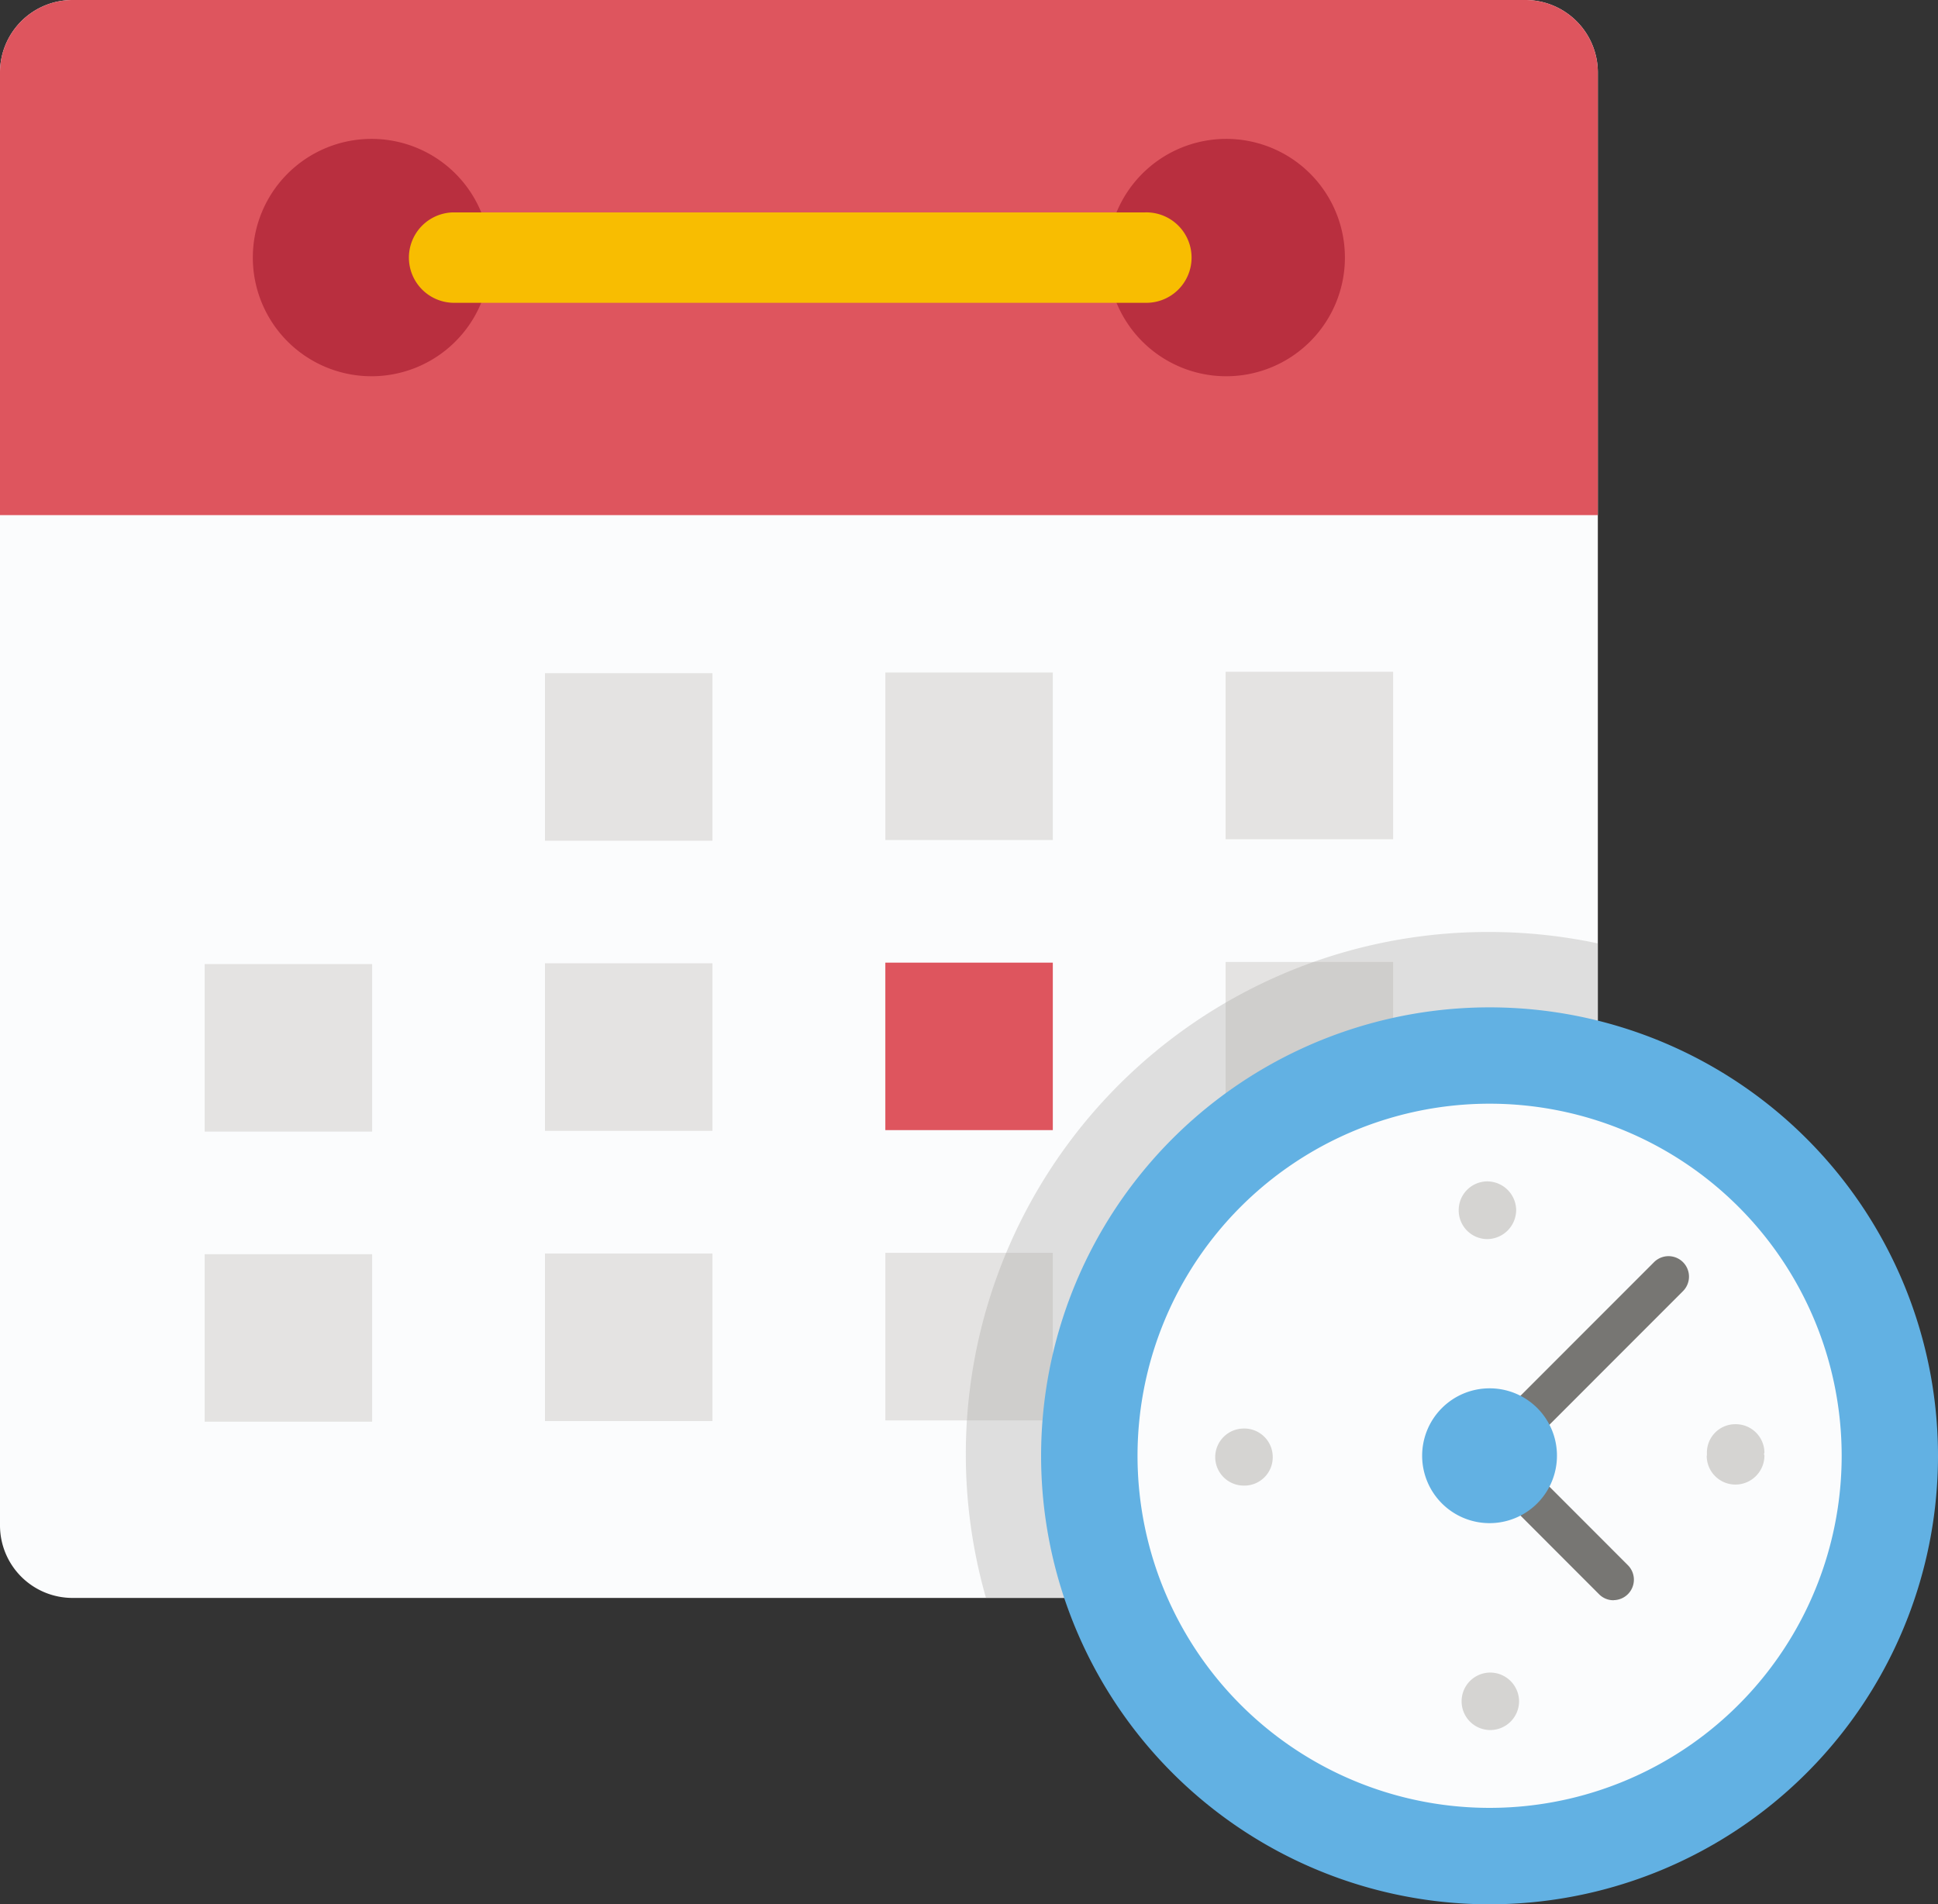
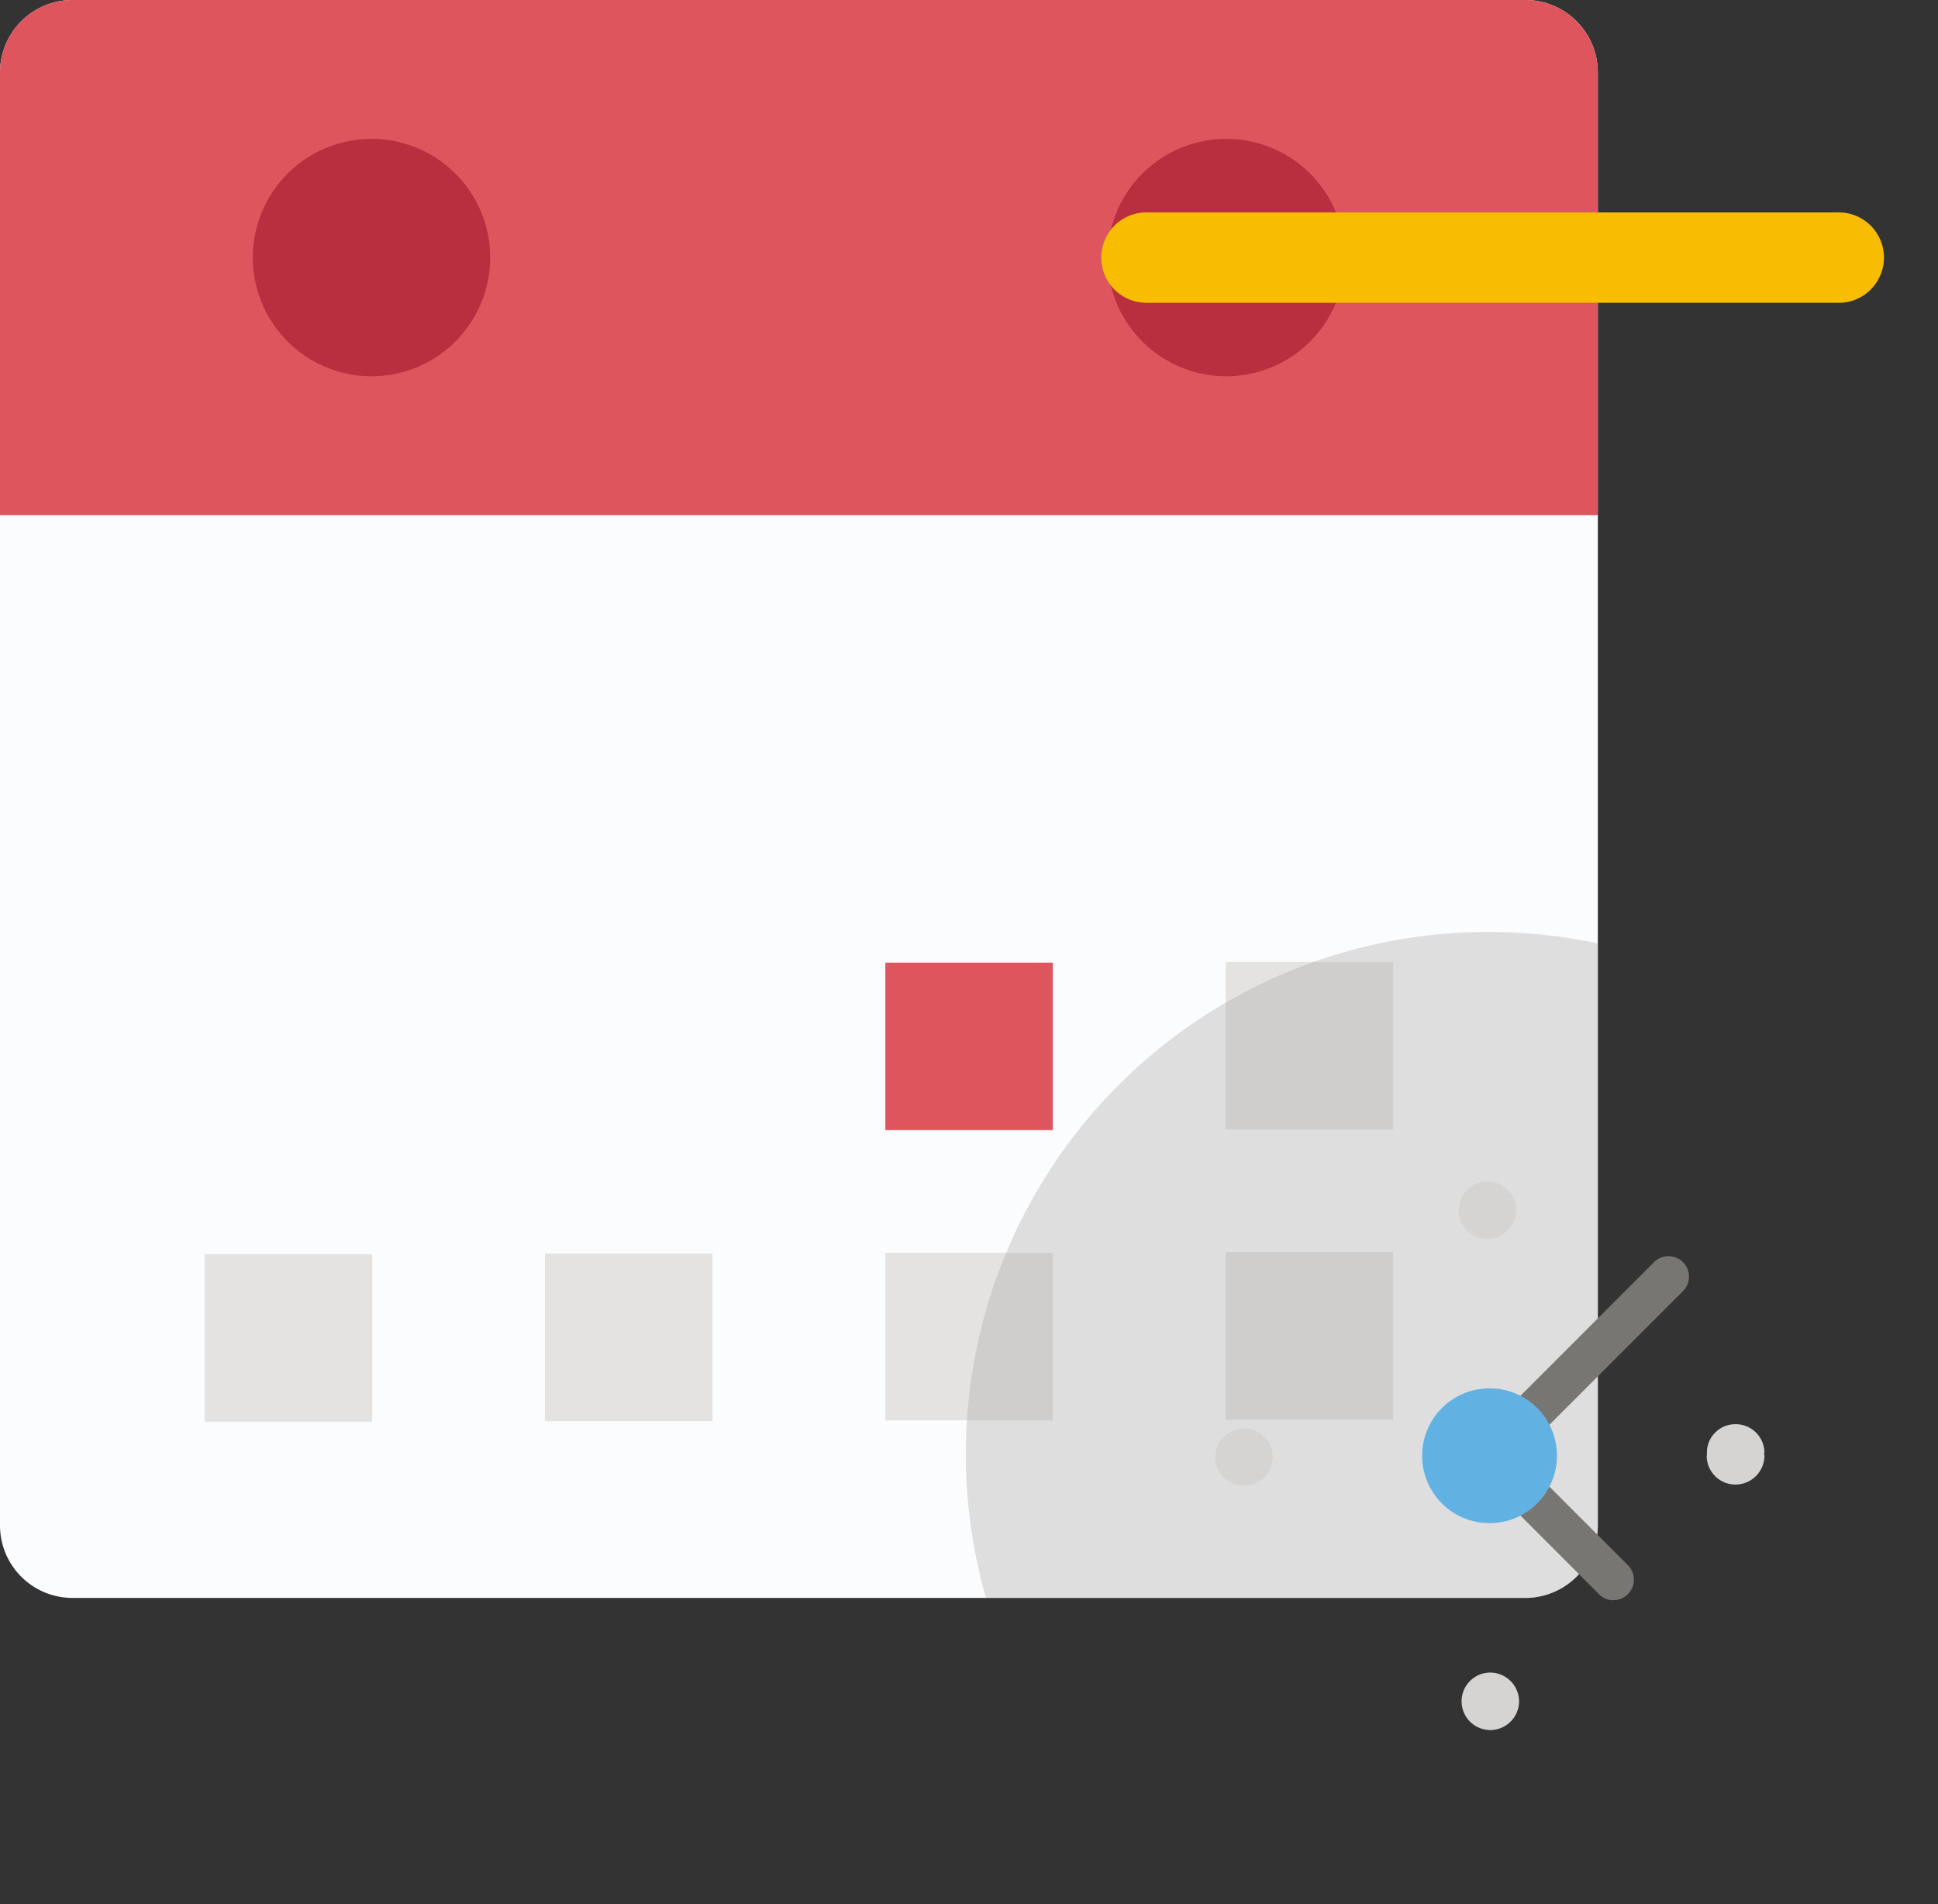
<svg xmlns="http://www.w3.org/2000/svg" viewBox="0 0 393.91 387">
  <rect x="0" y="0" width="393.91" height="387" fill="#333333" stroke="none" />
  <defs>
    <style>.cls-1{fill:#fbfcfd}.cls-2{fill:#de555e}.cls-3{fill:#b92f3f}.cls-4{fill:#f8bd01}.cls-5{fill:#e4e3e2}.cls-6{opacity:.35}.cls-7{fill:#a8a6a2}.cls-8{fill:#62b1e3}.cls-9{fill:#d5d4d2}.cls-10{fill:#777673}</style>
  </defs>
  <g id="レイヤー_2" data-name="レイヤー 2">
    <g id="編集モード">
      <path class="cls-1" d="M324.77 310.07a14.75 14.75 0 0 1-14.7 14.7H14.7A14.74 14.74 0 0 1 0 310.07V14.7A14.74 14.74 0 0 1 14.7 0h295.37a14.74 14.74 0 0 1 14.7 14.7z" />
      <path class="cls-2" d="M310.07 0H14.7A14.74 14.74 0 0 0 0 14.7v90h324.77v-90A14.74 14.74 0 0 0 310.07 0z" />
      <path class="cls-3" d="M99.63 52.36a24.12 24.12 0 1 1-24.11-24.13 24.1 24.1 0 0 1 24.11 24.13zm173.73 0a24.12 24.12 0 1 1-24.12-24.13 24.11 24.11 0 0 1 24.12 24.13z" />
-       <path class="cls-4" d="M232.73 61.54H92a9.19 9.19 0 0 1 0-18.37h140.7a9.19 9.19 0 1 1 0 18.37z" />
-       <path class="cls-5" d="M110.77 136.82h34.04v34.05h-34.04zm69.18-.14h34.04v34.05h-34.04zm69.16-.15h34.05v34.04h-34.05zM41.6 195.94h34.04v34.05H41.6zm69.17-.16h34.04v34.06h-34.04z" />
+       <path class="cls-4" d="M232.73 61.54a9.19 9.19 0 0 1 0-18.37h140.7a9.19 9.19 0 1 1 0 18.37z" />
      <path class="cls-2" d="M179.95 195.65h34.04v34.04h-34.04z" />
      <path class="cls-5" d="M249.11 195.51h34.05v34.04h-34.05zM41.6 254.91h34.04v34.04H41.6zm69.17-.14h34.04v34.05h-34.04zm69.18-.14h34.04v34.06h-34.04zm69.16-.14h34.05v34.06h-34.05z" />
      <g class="cls-6">
        <path class="cls-7" d="M302.77 189.42a106.13 106.13 0 0 0-102.36 135.35h109.66a14.75 14.75 0 0 0 14.7-14.7V191.74a106.43 106.43 0 0 0-22-2.32z" />
      </g>
-       <path class="cls-8" d="M393.91 295.86a91.15 91.15 0 1 1-91.14-91.12 91.15 91.15 0 0 1 91.14 91.12z" />
-       <path class="cls-1" d="M374.33 295.86a71.56 71.56 0 1 1-71.56-71.54 71.57 71.57 0 0 1 71.56 71.54z" />
      <path class="cls-9" d="M297.08 345.82a5.83 5.83 0 0 1 5.8-5.88 5.88 5.88 0 0 1 5.88 5.88 5.86 5.86 0 0 1-5.81 5.8 5.83 5.83 0 0 1-5.87-5.8zM247 296.15a5.82 5.82 0 0 1 5.8-5.81 5.78 5.78 0 0 1 5.89 5.81 5.76 5.76 0 0 1-5.8 5.79h-.09a5.81 5.81 0 0 1-5.8-5.79zm99.94-.31v-.51a5.77 5.77 0 0 1 5.74-5.87 5.83 5.83 0 0 1 5.95 5.73c0 .14-.08.21-.08.37 0 .07.08.21.08.28a5.9 5.9 0 0 1-5.88 5.89 5.84 5.84 0 0 1-5.85-5.89zm-99.94.31v.07zM296.49 246a5.84 5.84 0 0 1 5.8-5.89 5.91 5.91 0 0 1 5.88 5.73 5.94 5.94 0 0 1-5.8 6 5.83 5.83 0 0 1-5.88-5.84z" />
      <path class="cls-10" d="M302.77 300a4.16 4.16 0 0 1-2.94-7.1l36.36-36.37a4.16 4.16 0 0 1 5.89 5.88l-36.37 36.39a4.12 4.12 0 0 1-2.94 1.2z" />
      <path class="cls-10" d="M328 325.24a4.1 4.1 0 0 1-3-1.24l-25.2-25.22a4.16 4.16 0 0 1 5.88-5.88l25.2 25.22a4.16 4.16 0 0 1-2.94 7.1z" />
      <path class="cls-8" d="M316.46 295.86a13.7 13.7 0 1 1-13.69-13.69 13.67 13.67 0 0 1 13.69 13.69z" />
    </g>
  </g>
</svg>